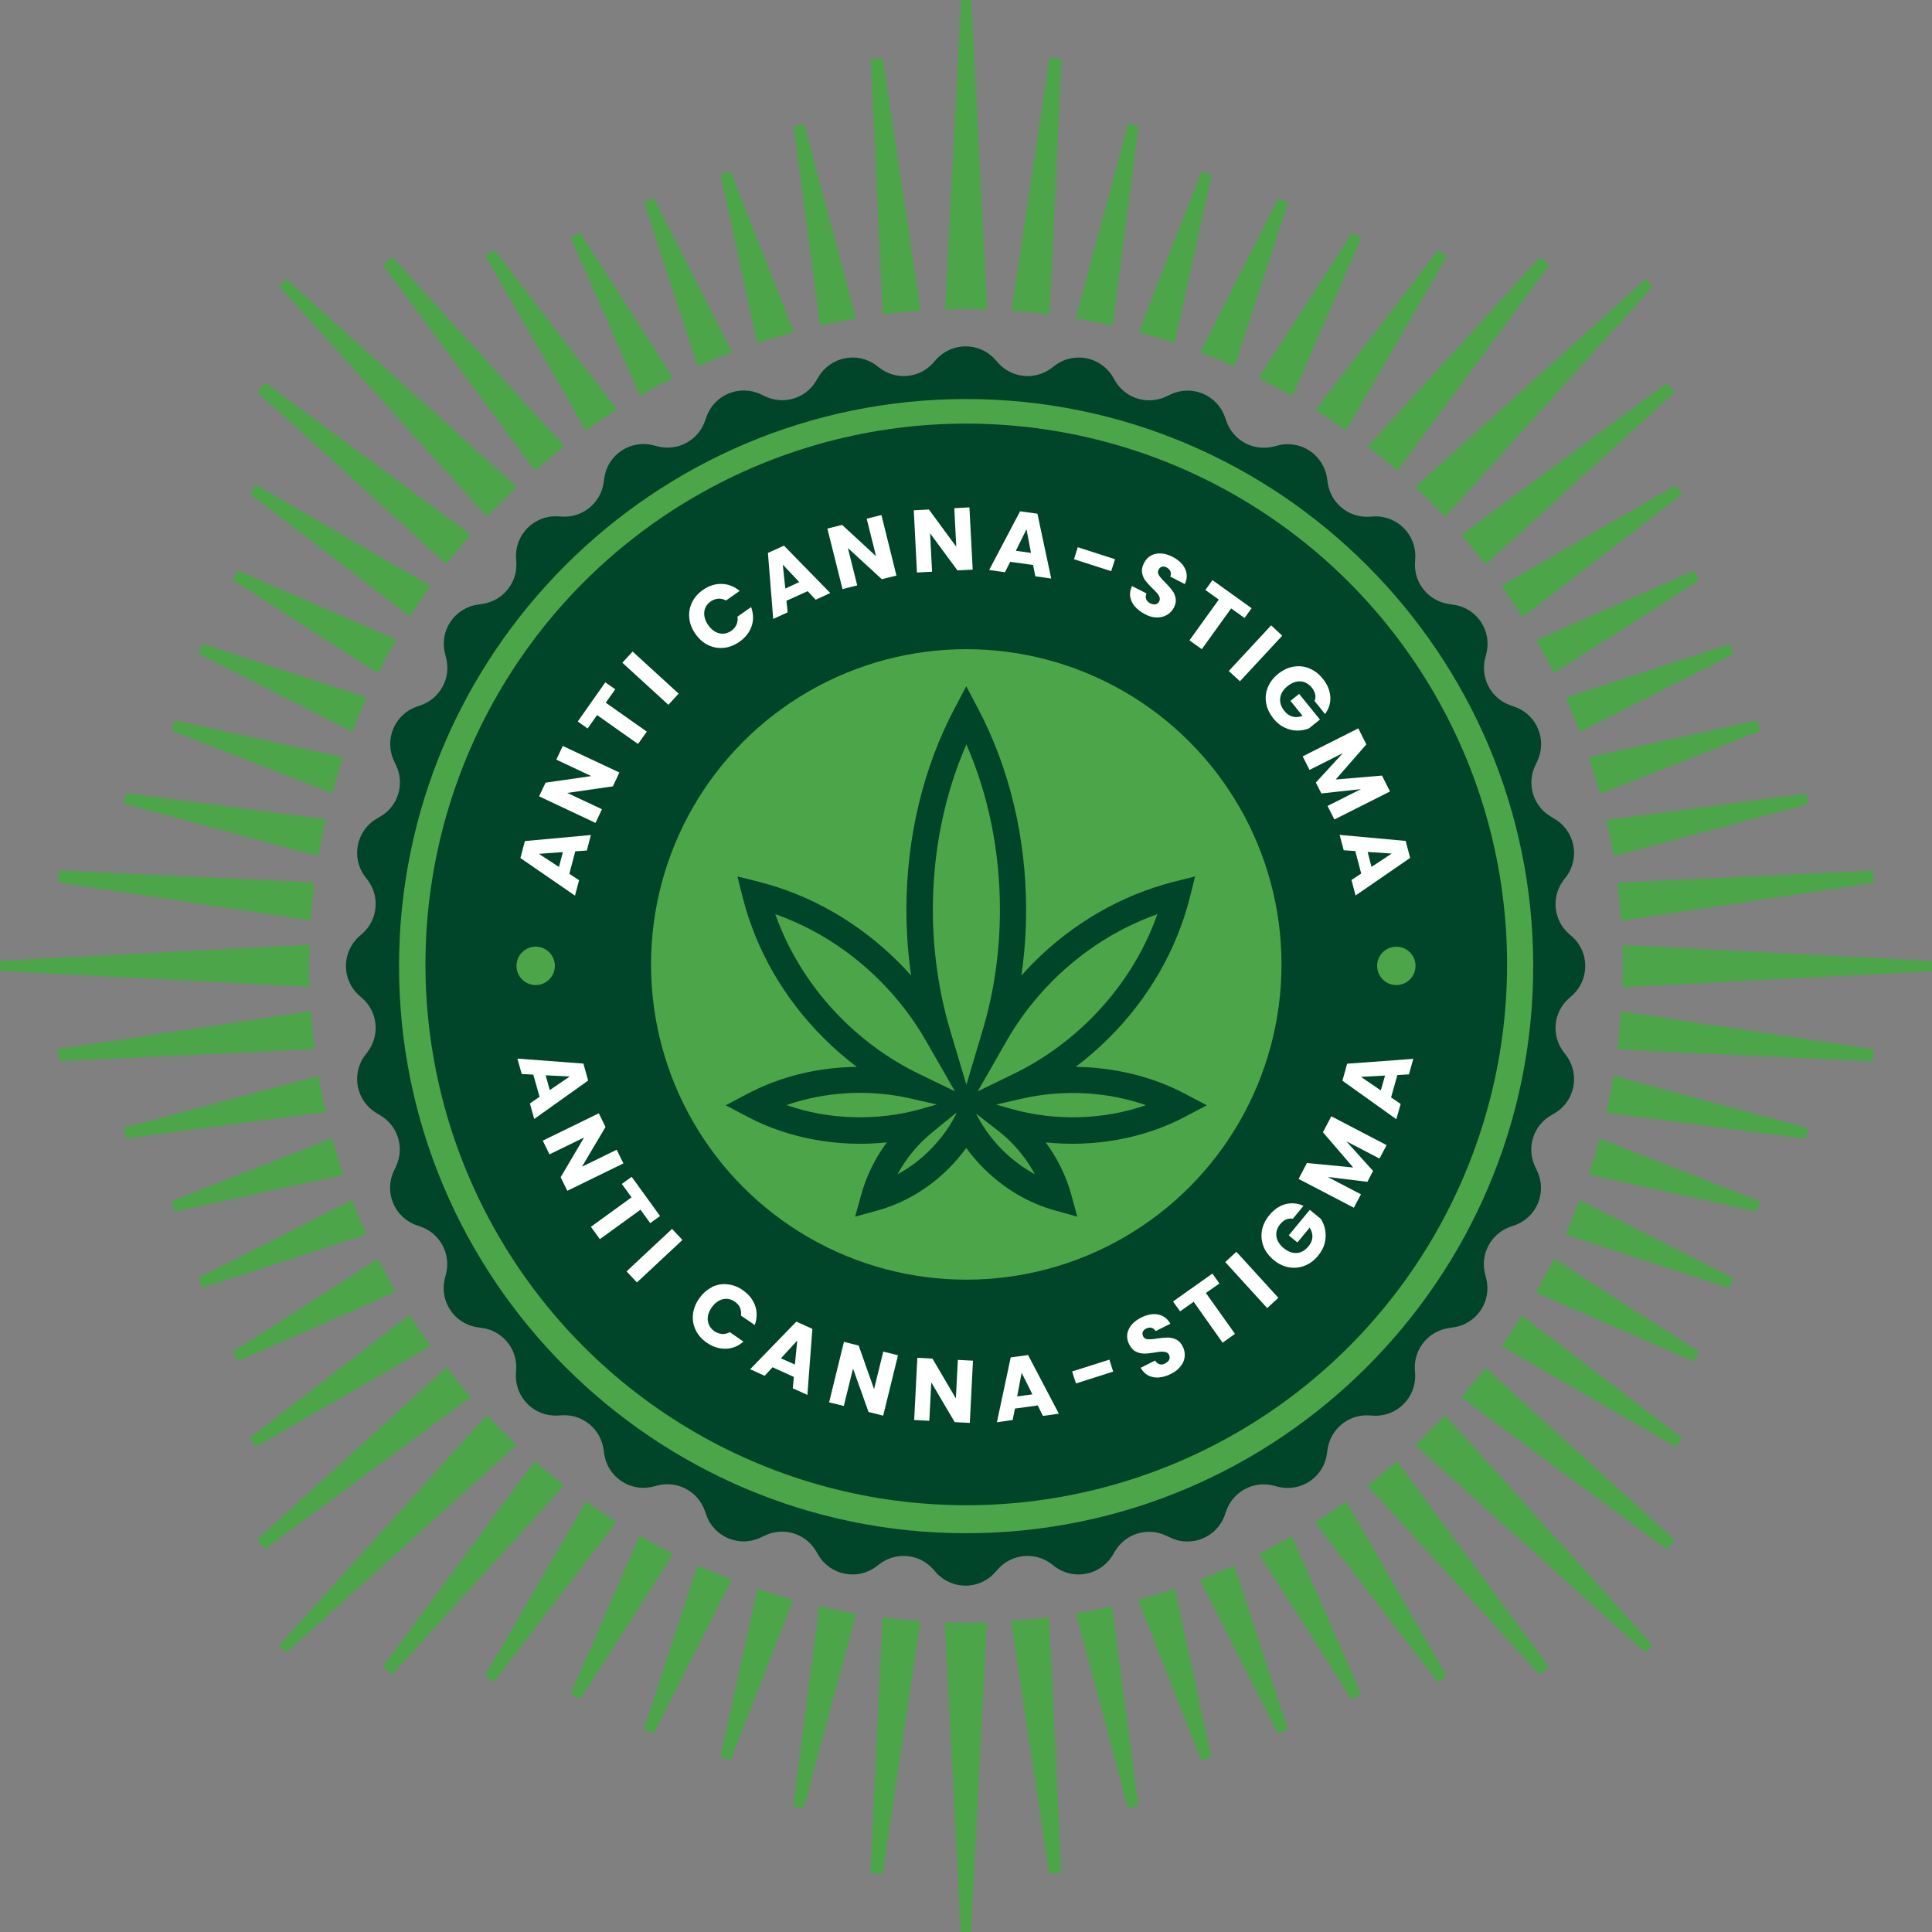
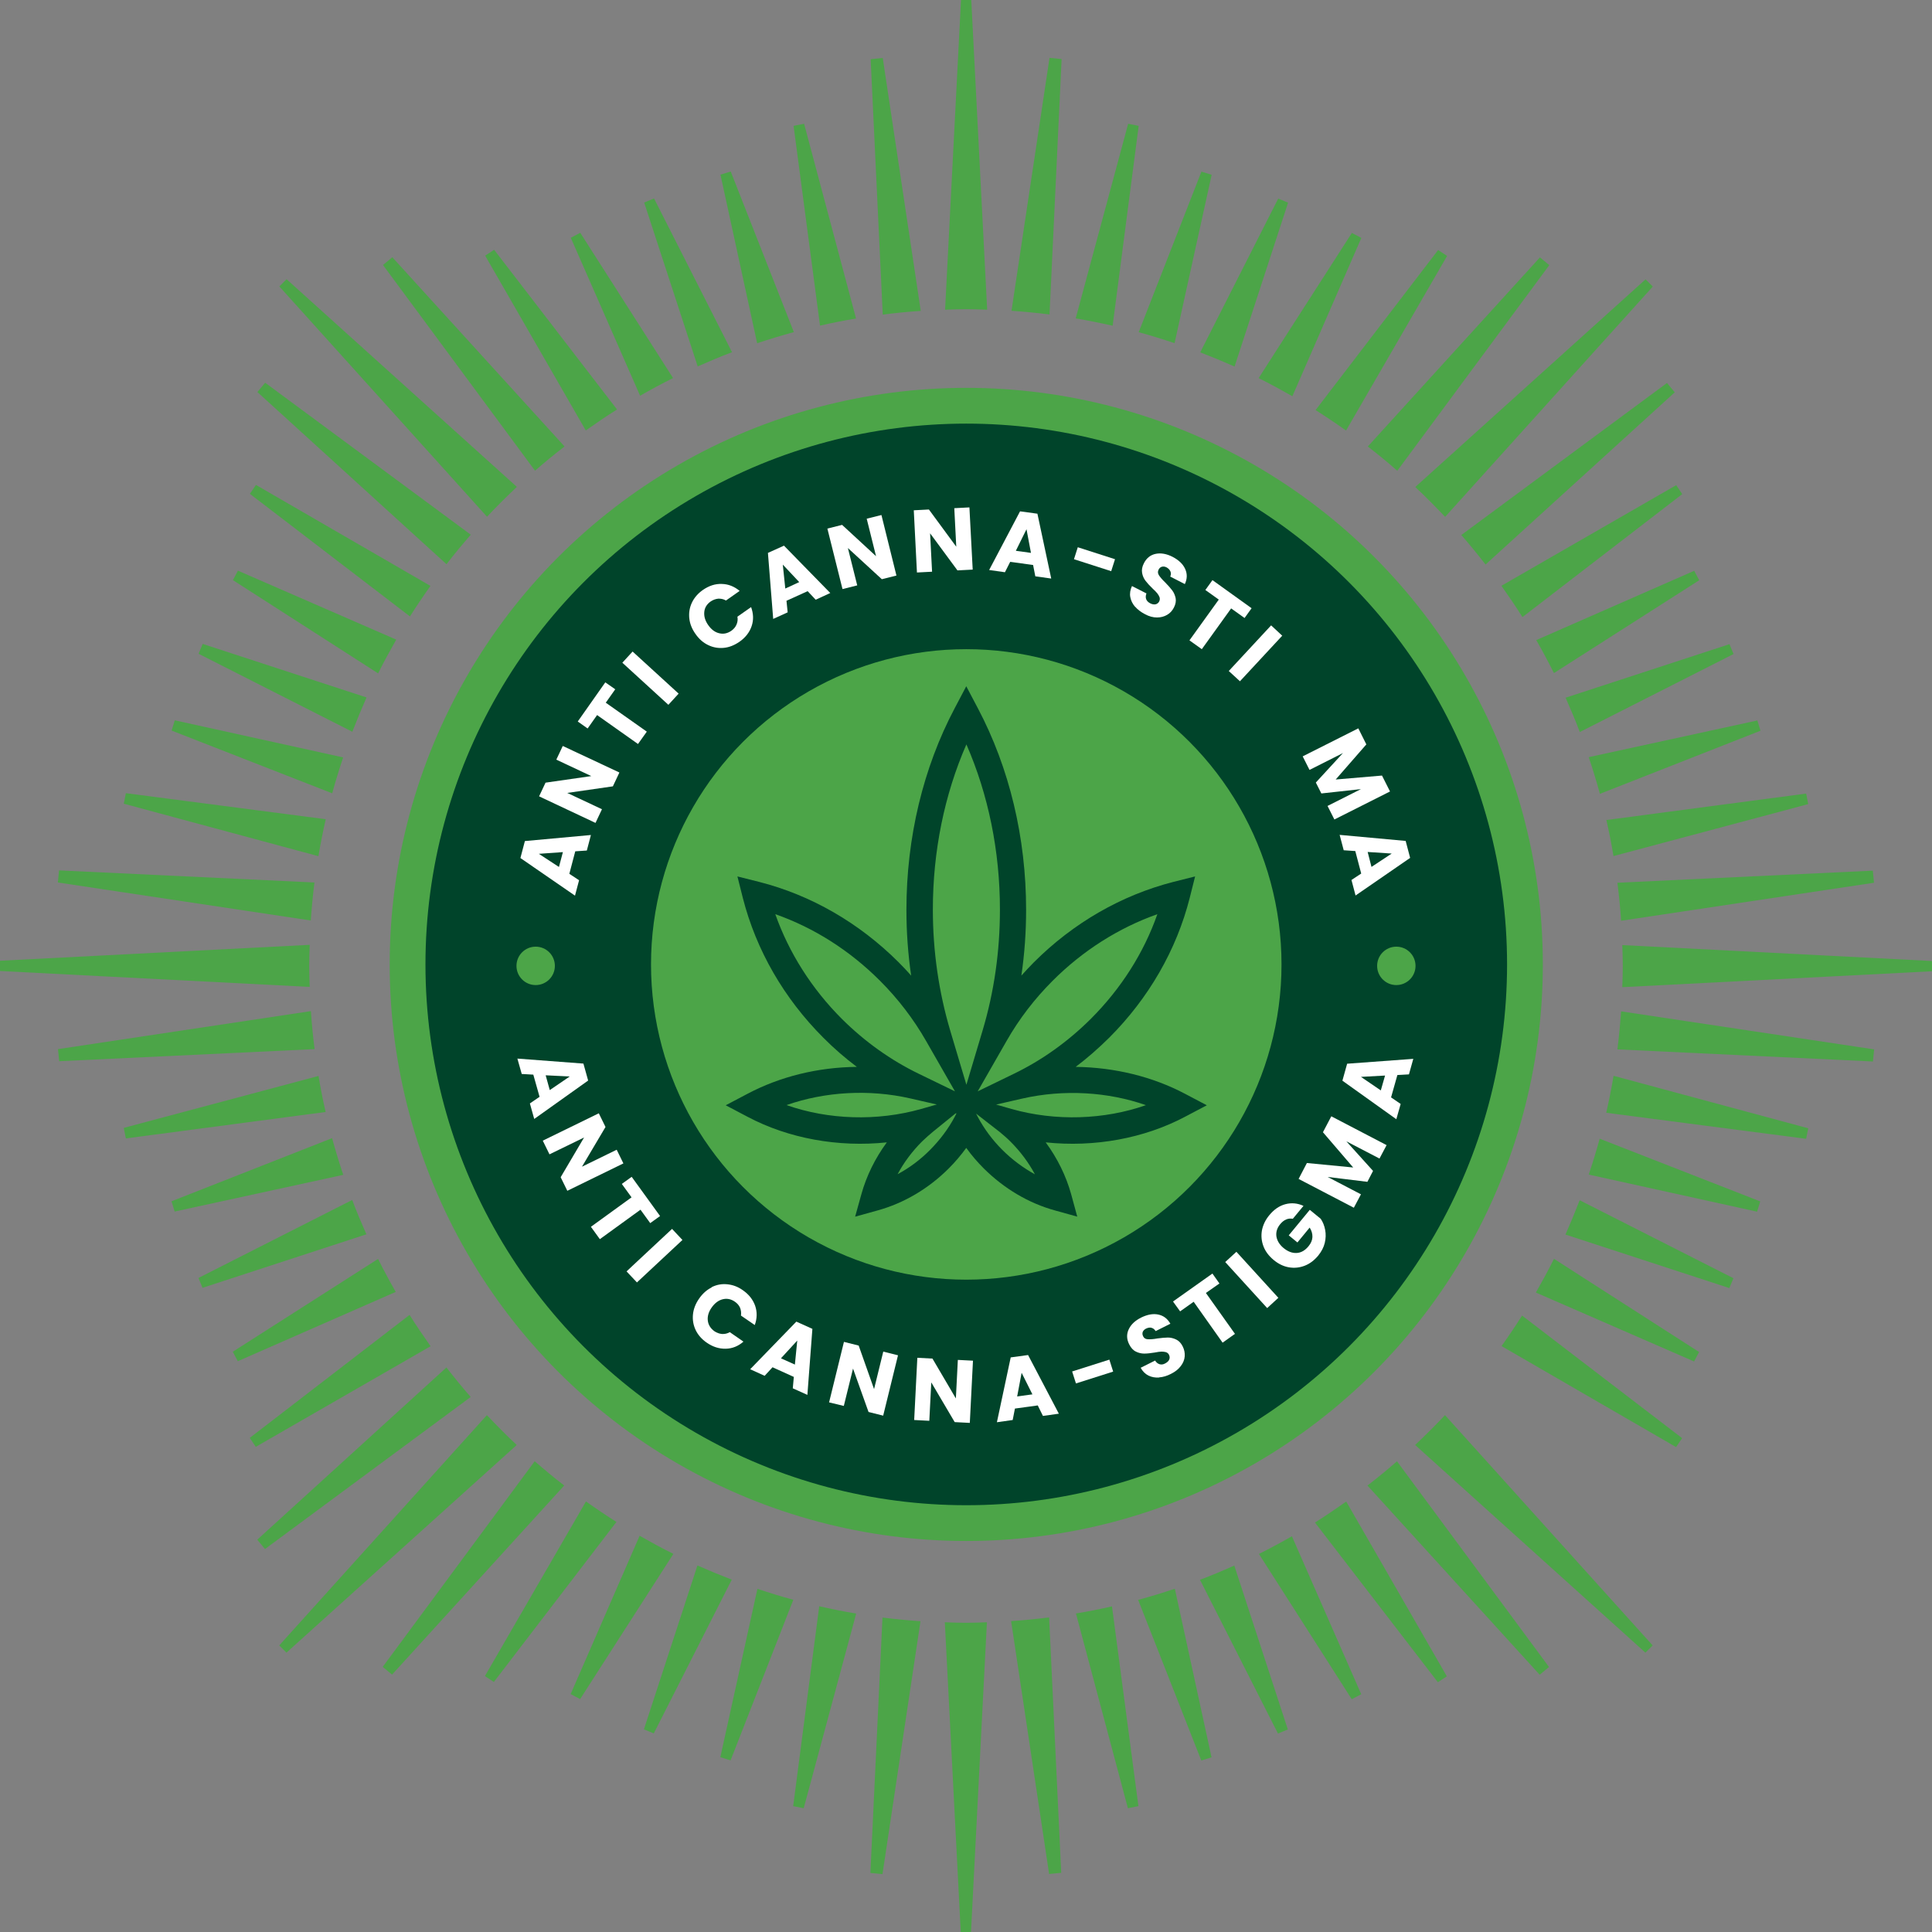
<svg xmlns="http://www.w3.org/2000/svg" id="Layer_2" viewBox="0 0 146.9 146.9">
  <rect x="0" y="0" width="146.9" height="146.9" fill="#808080" stroke="none" />
  <defs>
    <style>.cls-1{fill:#4ca548;}.cls-1,.cls-2,.cls-3{stroke-width:0px;}.cls-2{fill:#fff;}.cls-3{fill:#00442a;}</style>
  </defs>
  <g id="Layer_1-2">
    <circle class="cls-1" cx="73.47" cy="73.33" r="43.84" />
    <circle class="cls-3" cx="73.47" cy="73.33" r="41.12" />
    <circle class="cls-1" cx="73.47" cy="73.33" r="23.97" />
-     <path class="cls-3" d="m119.08,80.24l-.2-.26c-.94-1.25-.77-3.02.4-4.06l.25-.22h0c1.34-1.2,1.34-3.3,0-4.49h0s-.25-.22-.25-.22c-1.17-1.04-1.34-2.81-.4-4.06l.2-.26c1.08-1.44.67-3.49-.88-4.41h0l-.28-.17c-1.35-.79-1.86-2.49-1.18-3.9l.14-.3h0c.78-1.62-.02-3.56-1.72-4.15h0l-.31-.11c-1.48-.52-2.31-2.08-1.92-3.6l.08-.32h0c.45-1.74-.71-3.49-2.5-3.73h0l-.33-.05c-1.55-.22-2.68-1.59-2.59-3.15l.02-.33h0c.1-1.79-1.38-3.28-3.18-3.18h0l-.33.02c-1.56.09-2.93-1.04-3.15-2.59l-.05-.33c-.25-1.78-1.99-2.95-3.73-2.5h0l-.32.08c-1.52.39-3.08-.44-3.6-1.92l-.11-.31h0c-.59-1.7-2.53-2.5-4.15-1.72l-.3.14c-1.41.68-3.11.17-3.9-1.18l-.17-.29h0c-.91-1.55-2.97-1.96-4.41-.88h0l-.26.2c-1.25.94-3.02.77-4.06-.4l-.22-.25h0c-1.2-1.34-3.29-1.34-4.49,0h0s-.22.25-.22.25c-1.04,1.17-2.81,1.34-4.06.4l-.26-.2h0c-1.44-1.08-3.49-.67-4.41.88h0s-.17.28-.17.28c-.79,1.35-2.49,1.86-3.9,1.18l-.3-.14h0c-1.62-.78-3.56.02-4.15,1.72h0s-.11.31-.11.31c-.52,1.48-2.08,2.31-3.6,1.92l-.32-.08h0c-1.74-.45-3.49.71-3.73,2.5h0s-.05.33-.05.33c-.22,1.55-1.59,2.68-3.15,2.59l-.33-.02c-1.79-.1-3.28,1.38-3.18,3.18l.02.33c.09,1.56-1.04,2.93-2.59,3.15l-.33.05h0c-1.78.25-2.95,1.99-2.5,3.73h0s.08.32.08.32c.39,1.52-.44,3.08-1.92,3.6l-.31.11h0c-1.7.59-2.5,2.53-1.72,4.15h0s.14.3.14.3c.68,1.41.17,3.11-1.18,3.9l-.29.17h0c-1.55.91-1.96,2.97-.88,4.41h0s.2.26.2.26c.94,1.25.77,3.02-.4,4.06l-.25.22c-1.34,1.2-1.34,3.3,0,4.49h0l.25.22c1.17,1.04,1.34,2.81.4,4.06l-.2.26h0c-1.08,1.44-.67,3.49.88,4.41h0s.28.17.28.17c1.35.79,1.86,2.49,1.18,3.9l-.14.3h0c-.78,1.62.02,3.56,1.72,4.15h0l.31.11c1.48.52,2.31,2.08,1.92,3.6l-.08.32h0c-.45,1.74.72,3.49,2.5,3.73h0l.33.05c1.55.22,2.68,1.59,2.59,3.15l-.02.33h0c-.1,1.79,1.38,3.28,3.18,3.18h0l.33-.02c1.56-.09,2.93,1.04,3.15,2.59l.05.33h0c.25,1.78,1.99,2.95,3.73,2.5h0l.32-.08c1.52-.39,3.08.44,3.6,1.92l.11.31h0c.59,1.7,2.53,2.5,4.15,1.72h0l.3-.14c1.41-.68,3.11-.17,3.9,1.18l.17.29c.91,1.55,2.97,1.96,4.41.88h0s.26-.2.26-.2c1.25-.94,3.02-.77,4.06.4l.22.25h0c1.2,1.34,3.29,1.34,4.49,0h0s.22-.25.22-.25c1.04-1.17,2.81-1.34,4.06-.4l.26.2h0c1.44,1.08,3.49.67,4.41-.88h0s.17-.28.17-.28c.79-1.35,2.49-1.86,3.9-1.18l.3.14h0c1.62.78,3.56-.02,4.15-1.72h0s.11-.31.11-.31c.52-1.48,2.08-2.31,3.6-1.92l.32.08h0c1.74.45,3.49-.71,3.73-2.5h0s.05-.33.05-.33c.22-1.55,1.59-2.68,3.15-2.59l.33.02h0c1.79.1,3.28-1.38,3.18-3.18h0s-.02-.33-.02-.33c-.09-1.56,1.04-2.93,2.59-3.15l.33-.05h0c1.78-.25,2.95-1.99,2.5-3.73h0s-.08-.32-.08-.32c-.39-1.52.44-3.08,1.92-3.6l.31-.11c1.7-.59,2.5-2.53,1.72-4.15h0s-.14-.3-.14-.3c-.68-1.41-.17-3.11,1.18-3.9l.29-.17h0c1.55-.91,1.96-2.97.88-4.41h0Zm-45.62,36.34c-23.78,0-43.12-19.35-43.12-43.12s19.34-43.12,43.12-43.12,43.12,19.35,43.12,43.12-19.35,43.12-43.12,43.12Z" />
    <path class="cls-2" d="m41.03,83.41l-.48-1.7-.88-.05-.33-1.17,5.02.38.36,1.29-4.1,2.92-.33-1.18.73-.5Zm.78-.53l1.51-1.03-1.83-.09.31,1.12Z" />
    <path class="cls-2" d="m43.14,90.55l-.51-1.04,1.78-3.02-2.63,1.28-.51-1.04,4.26-2.08.51,1.04-1.79,3.02,2.64-1.29.51,1.04-4.26,2.08Z" />
    <path class="cls-2" d="m50.19,92.46l-.75.54-.74-1.02-3.09,2.24-.68-.94,3.09-2.24-.74-1.02.75-.54,2.15,2.97Z" />
    <path class="cls-2" d="m51.89,94.28l-3.46,3.23-.79-.84,3.46-3.23.79.84Z" />
    <path class="cls-2" d="m54.11,97.87c.38-.19.77-.26,1.18-.22.42.04.81.18,1.19.45.46.32.77.71.94,1.19.16.47.15.96-.03,1.46l-1.05-.72c.03-.22,0-.42-.07-.6-.08-.18-.22-.34-.4-.46-.29-.2-.6-.26-.92-.18-.32.08-.6.29-.84.63s-.33.68-.29,1,.21.59.5.8c.18.12.37.19.58.21.2.01.4-.03.59-.14l1.04.72c-.4.35-.85.53-1.35.54-.5.01-.98-.14-1.44-.46-.38-.26-.66-.58-.84-.95-.18-.38-.25-.77-.21-1.19.04-.41.19-.81.46-1.2.27-.39.58-.67.96-.86Z" />
    <path class="cls-2" d="m60.35,104.69l-1.61-.73-.6.65-1.1-.5,3.51-3.62,1.22.55-.38,5.02-1.11-.5.08-.88Zm.09-.94l.18-1.82-1.24,1.35,1.07.48Z" />
    <path class="cls-2" d="m67.16,107.64l-1.12-.28-1.18-3.3-.7,2.84-1.12-.27,1.13-4.6,1.12.28,1.17,3.31.7-2.85,1.12.28-1.13,4.6Z" />
    <path class="cls-2" d="m73.74,108.19l-1.15-.06-1.78-3.02-.15,2.92-1.15-.06.24-4.73,1.15.06,1.78,3.03.15-2.93,1.15.06-.24,4.73Z" />
    <path class="cls-2" d="m78.92,106.86l-1.75.24-.17.87-1.2.17,1.05-4.93,1.32-.18,2.34,4.46-1.21.17-.39-.79Zm-.42-.84l-.82-1.64-.34,1.8,1.16-.16Z" />
    <path class="cls-2" d="m84.35,103.38l.29.91-2.83.9-.29-.91,2.83-.9Z" />
    <path class="cls-2" d="m88.13,104.74c-.3.02-.57-.03-.81-.15s-.44-.32-.59-.59l1.1-.55c.09.15.21.24.34.28.13.04.28.02.42-.06.15-.08.26-.17.31-.29.05-.11.05-.23-.01-.36-.05-.11-.13-.17-.24-.21-.11-.03-.22-.04-.34-.04-.12,0-.3.03-.51.07-.32.05-.58.08-.8.08-.21,0-.43-.05-.63-.15-.21-.1-.38-.29-.51-.55-.2-.39-.21-.78-.04-1.14.17-.37.49-.67.95-.9.47-.23.9-.31,1.29-.23.4.08.71.31.93.7l-1.12.56c-.08-.13-.18-.21-.31-.25s-.27-.01-.42.06c-.12.06-.21.15-.25.25-.04.1-.03.22.03.34.07.14.18.21.35.22.17.01.41,0,.73-.06.32-.04.59-.07.8-.07.21,0,.42.05.63.15.21.1.37.27.5.53.12.24.17.49.15.75-.02.26-.12.51-.3.74-.17.23-.42.43-.74.59-.31.16-.61.25-.91.27Z" />
    <path class="cls-2" d="m92.19,96.84l.53.75-1.03.72,2.21,3.11-.94.67-2.2-3.11-1.03.73-.54-.75,2.99-2.12Z" />
    <path class="cls-2" d="m94.01,95.18l3.19,3.5-.85.78-3.19-3.5.85-.78Z" />
    <path class="cls-2" d="m98.31,92.67c-.18-.03-.35-.02-.51.05-.17.07-.32.19-.46.36-.24.29-.33.6-.29.92.05.33.23.63.54.89.34.28.67.4,1.01.38s.64-.2.9-.52c.18-.22.28-.45.29-.69.01-.24-.06-.49-.21-.72l-.93,1.13-.66-.54,1.6-1.94.83.68c.17.25.28.53.34.85.06.32.05.64-.03.98-.08.34-.25.66-.5.97-.3.36-.64.62-1.03.77-.39.15-.79.19-1.2.12s-.8-.26-1.16-.56c-.36-.3-.62-.64-.77-1.03-.15-.39-.19-.79-.12-1.21.08-.41.26-.8.56-1.16.36-.44.77-.72,1.23-.84s.92-.08,1.37.13l-.81.98Z" />
    <path class="cls-2" d="m101.23,84.88l4.2,2.19-.54,1.02-2.52-1.31,2.03,2.25-.43.83-3.02-.37,2.53,1.32-.54,1.02-4.2-2.19.63-1.21,3.52.34-2.3-2.68.63-1.2Z" />
    <path class="cls-2" d="m106.25,81.74l-.48,1.7.73.5-.33,1.16-4.1-2.93.36-1.29,5.03-.37-.33,1.18-.88.05Zm-.94.04l-1.83.1,1.51,1.03.32-1.12Z" />
    <path class="cls-2" d="m43.74,64.73l-.45,1.71.74.49-.31,1.17-4.15-2.86.34-1.29,5.02-.46-.31,1.18-.88.06Zm-.94.06l-1.83.13,1.53,1,.3-1.13Z" />
    <path class="cls-2" d="m47.09,58.75l-.49,1.04-3.47.5,2.64,1.24-.49,1.04-4.29-2.02.49-1.04,3.48-.5-2.66-1.25.49-1.04,4.29,2.01Z" />
    <path class="cls-2" d="m46.02,51.88l.76.53-.72,1.02,3.12,2.2-.67.94-3.11-2.2-.72,1.02-.75-.53,2.11-3Z" />
    <path class="cls-2" d="m48.1,49.54l3.5,3.2-.78.85-3.5-3.2.78-.85Z" />
    <path class="cls-2" d="m52.41,47.01c-.04-.42.02-.81.2-1.19.18-.38.46-.7.83-.96.46-.32.94-.48,1.44-.46.5.01.95.19,1.36.53l-1.04.73c-.19-.11-.39-.15-.59-.14-.2.02-.39.09-.57.21-.29.2-.46.47-.49.8s.06.66.3,1,.52.55.84.62c.32.08.63.01.92-.19.18-.13.31-.28.39-.47.08-.18.11-.38.07-.6l1.04-.73c.18.5.2.98.04,1.45-.16.47-.47.87-.93,1.19-.38.26-.77.42-1.19.46-.41.04-.81-.03-1.18-.21-.38-.18-.7-.46-.97-.85-.27-.38-.43-.78-.47-1.2Z" />
    <path class="cls-2" d="m61.41,44.95l-1.61.73.09.88-1.1.5-.4-5.02,1.22-.55,3.52,3.6-1.11.51-.6-.64Zm-.64-.69l-1.25-1.33.19,1.82,1.06-.49Z" />
    <path class="cls-2" d="m68.17,43.76l-1.12.28-2.58-2.37.71,2.84-1.12.28-1.15-4.6,1.12-.28,2.58,2.38-.71-2.85,1.12-.28,1.14,4.6Z" />
    <path class="cls-2" d="m73.95,43.31l-1.15.06-2.08-2.82.15,2.92-1.15.06-.24-4.73,1.15-.06,2.08,2.83-.15-2.93,1.15-.06.25,4.73Z" />
    <path class="cls-2" d="m78.56,42.96l-1.75-.24-.4.79-1.2-.17,2.35-4.46,1.32.18,1.05,4.93-1.21-.17-.17-.87Zm-.17-.92l-.34-1.8-.81,1.64,1.16.16Z" />
    <path class="cls-2" d="m84.78,42.52l-.29.91-2.83-.91.29-.91,2.83.91Z" />
    <path class="cls-2" d="m86.3,46.13c-.19-.22-.31-.47-.36-.74-.05-.27,0-.55.13-.83l1.1.56c-.06.16-.07.31-.02.44.05.13.15.23.3.31.15.08.29.1.41.08.12-.03.22-.1.28-.22.05-.1.06-.21.03-.31-.04-.1-.09-.2-.17-.3s-.2-.22-.36-.37c-.23-.22-.41-.42-.54-.59-.13-.17-.22-.37-.26-.6-.04-.23,0-.47.14-.74.2-.39.5-.63.9-.71.4-.08.83,0,1.28.23.46.24.78.54.95.91.17.37.17.75-.02,1.16l-1.11-.57c.06-.14.07-.27.01-.4s-.15-.22-.29-.3c-.12-.06-.24-.08-.35-.05s-.2.1-.26.23c-.07.14-.06.28.03.42.09.14.25.33.48.55.23.23.4.43.53.6.13.17.21.37.26.59.04.22,0,.46-.13.71-.12.24-.29.43-.52.56-.22.13-.48.2-.77.2-.29,0-.6-.08-.91-.25-.31-.16-.56-.35-.75-.57Z" />
    <path class="cls-2" d="m95.17,46.24l-.54.75-1.02-.73-2.23,3.1-.94-.67,2.23-3.1-1.02-.73.54-.75,2.98,2.14Z" />
    <path class="cls-2" d="m97.5,48.33l-3.22,3.47-.85-.78,3.22-3.47.85.79Z" />
-     <path class="cls-2" d="m99.95,53.31c.07-.17.09-.34.05-.51-.04-.18-.12-.35-.26-.52-.24-.29-.52-.45-.85-.47-.33-.02-.66.1-.98.35-.34.27-.53.58-.57.92-.04.34.07.67.33.99.18.22.38.36.62.42.24.06.49.04.75-.06l-.92-1.14.66-.53,1.58,1.95-.83.67c-.28.11-.58.17-.9.17-.32,0-.64-.08-.96-.23-.32-.15-.6-.38-.85-.69-.29-.37-.48-.75-.55-1.17-.07-.41-.03-.82.13-1.2s.41-.73.78-1.02c.36-.29.75-.48,1.17-.55.41-.07.81-.03,1.2.13.39.16.73.41,1.02.78.36.44.55.9.58,1.37.03.48-.1.91-.4,1.32l-.8-.99Z" />
    <path class="cls-2" d="m105.69,60.18l-4.23,2.13-.52-1.03,2.54-1.28-3.01.33-.42-.83,2.06-2.24-2.54,1.28-.52-1.03,4.23-2.13.61,1.22-2.33,2.67,3.52-.3.61,1.21Z" />
    <path class="cls-2" d="m103.5,66.42l-.45-1.71-.88-.06-.31-1.17,5.02.46.34,1.29-4.15,2.86-.31-1.18.74-.49Zm.79-.51l1.53-1.01-1.83-.12.29,1.13Z" />
    <circle class="cls-1" cx="106.17" cy="73.44" r="1.46" />
    <circle class="cls-1" cx="40.73" cy="73.44" r="1.46" />
    <path class="cls-3" d="m81.92,92.51l-1.69-.47c-2.01-.55-3.88-1.66-5.43-3.2-.48-.48-.93-1-1.33-1.56-.4.55-.84,1.07-1.33,1.56-1.54,1.54-3.42,2.65-5.43,3.2l-1.69.47.47-1.69c.39-1.41,1.05-2.75,1.94-3.96-3.7.39-7.48-.3-10.58-1.94l-1.67-.88,1.67-.88c2.46-1.3,5.33-2.01,8.3-2.04-.89-.67-1.75-1.41-2.55-2.22-3-3-5.11-6.67-6.12-10.63l-.41-1.63,1.63.41c3.95,1,7.63,3.12,10.63,6.12.33.33.64.66.95,1.01-.24-1.64-.36-3.31-.36-5,0-5.49,1.27-10.79,3.67-15.33l.88-1.67.88,1.67c2.4,4.54,3.67,9.84,3.67,15.33,0,1.69-.12,3.36-.36,5,.31-.34.62-.68.95-1.01,3-3,6.67-5.11,10.63-6.12l1.63-.41-.41,1.63c-1,3.95-3.12,7.63-6.12,10.63-.81.8-1.66,1.55-2.55,2.22,2.97.04,5.83.74,8.3,2.04l1.67.88-1.67.88c-3.1,1.64-6.88,2.33-10.58,1.94.89,1.21,1.55,2.55,1.94,3.96l.46,1.69Zm-7.71-7.85l.14.27c.49.92,1.12,1.76,1.86,2.5s1.59,1.37,2.48,1.86c-.48-.9-1.11-1.74-1.86-2.49-.27-.27-.55-.51-.83-.74l-1.8-1.4Zm-1.58.02l-1.69,1.37c-.28.23-.56.48-.83.74-.75.75-1.38,1.59-1.86,2.49.9-.48,1.74-1.11,2.48-1.86s1.37-1.58,1.86-2.5l.14-.27-.11.02Zm3.09-.7l1.19.34c3.35.95,7.07.82,10.22-.29-2.88-1.01-6.24-1.22-9.4-.5l-2.01.46Zm-15.9.05c3.15,1.11,6.87,1.24,10.22.29l1.19-.34-2.01-.46c-3.15-.72-6.51-.51-9.4.5Zm-.87-14.52c1.04,2.94,2.77,5.67,5.06,7.96,1.74,1.73,3.71,3.14,5.86,4.18l2.74,1.33-2.2-3.84c-.95-1.66-2.13-3.2-3.5-4.57-2.3-2.3-5.02-4.03-7.96-5.06Zm29.05,0c-2.94,1.04-5.67,2.77-7.96,5.06-1.38,1.38-2.56,2.92-3.5,4.57l-2.2,3.84,2.74-1.33c2.15-1.04,4.12-2.45,5.86-4.18,2.3-2.3,4.03-5.02,5.06-7.96Zm-14.52-12.91c-1.67,3.82-2.55,8.12-2.55,12.56,0,3.17.45,6.26,1.32,9.2l1.23,4.12,1.23-4.12c.88-2.94,1.32-6.03,1.32-9.2,0-4.44-.88-8.74-2.55-12.56Z" />
    <path class="cls-1" d="m73.45,123.39c-.54,0-1.07-.02-1.61-.04l1.21,23.55h.78l1.21-23.55c-.53.02-1.06.04-1.59.04Z" />
    <path class="cls-1" d="m76.88,123.26l2.89,19.23.92-.09-.92-19.42c-.96.12-1.92.22-2.89.28Z" />
    <path class="cls-1" d="m81.81,122.68l3.95,14.81.8-.16-2.01-15.19c-.91.21-1.82.39-2.74.54Z" />
    <path class="cls-1" d="m91.24,120.12l5.93,11.69.75-.31-4.07-12.46c-.86.38-1.73.75-2.61,1.08Z" />
    <path class="cls-1" d="m86.54,121.65l4.8,12.21.78-.24-2.79-12.82c-.92.31-1.85.59-2.79.85Z" />
    <path class="cls-1" d="m95.72,118.15l7.06,11.05.72-.38-5.27-12.01c-.82.47-1.66.92-2.5,1.34Z" />
    <path class="cls-1" d="m99.98,115.76l9.35,12.15.68-.45-7.65-13.29c-.78.55-1.57,1.09-2.38,1.6Z" />
    <path class="cls-1" d="m103.98,112.96l13.09,14.38.71-.59-11.56-15.64c-.73.64-1.48,1.25-2.25,1.85Z" />
    <path class="cls-1" d="m109.86,107.61c-.73.78-1.49,1.53-2.26,2.26l17.51,15.79.55-.55-15.79-17.51Z" />
-     <path class="cls-1" d="m112.95,104c-.59.77-1.21,1.52-1.85,2.25l15.64,11.56.59-.71-14.38-13.09Z" />
    <path class="cls-1" d="m115.73,100.03c-.5.79-1.02,1.56-1.56,2.32l13.27,7.68.46-.68-12.17-9.32Z" />
    <path class="cls-1" d="m118.16,95.71c-.43.87-.9,1.72-1.38,2.57l12.03,5.24.38-.72-11.04-7.09Z" />
    <path class="cls-1" d="m120.11,91.26c-.34.88-.7,1.75-1.08,2.61l12.46,4.07.31-.75-11.69-5.93Z" />
    <path class="cls-1" d="m121.63,86.59c-.25.92-.53,1.82-.83,2.72l12.8,2.82.24-.78-12.21-4.77Z" />
    <path class="cls-1" d="m122.69,81.79c-.16.95-.35,1.89-.56,2.82l15.2,1.98.16-.8-14.8-3.99Z" />
    <path class="cls-1" d="m123.26,76.9c-.07.97-.16,1.94-.28,2.89l19.43.92.09-.92-19.23-2.89Z" />
    <path class="cls-1" d="m123.35,71.86c.02.53.04,1.06.04,1.59s-.02,1.07-.04,1.61l23.55-1.21v-.78l-23.55-1.21Z" />
    <path class="cls-1" d="m123.26,70.01l19.23-2.89-.09-.92-19.42.92c.12.96.22,1.92.28,2.89Z" />
    <path class="cls-1" d="m122.68,65.09l14.81-3.95-.16-.8-15.19,2.01c.21.91.39,1.82.54,2.74Z" />
    <path class="cls-1" d="m121.65,60.36l12.21-4.8-.24-.78-12.82,2.79c.31.92.59,1.85.85,2.79Z" />
    <path class="cls-1" d="m120.12,55.66l11.69-5.93-.31-.75-12.46,4.07c.38.86.75,1.73,1.08,2.61Z" />
    <path class="cls-1" d="m118.15,51.18l11.05-7.06-.38-.72-12.01,5.27c.47.82.92,1.66,1.34,2.5Z" />
    <path class="cls-1" d="m115.76,46.92l12.15-9.35-.46-.68-13.29,7.65c.55.78,1.09,1.57,1.6,2.38Z" />
    <path class="cls-1" d="m112.96,42.92l14.38-13.09-.59-.71-15.64,11.56c.64.73,1.25,1.48,1.85,2.25Z" />
    <path class="cls-1" d="m109.88,39.3l15.79-17.51-.55-.55-17.51,15.79c.78.73,1.53,1.49,2.26,2.26Z" />
    <path class="cls-1" d="m106.24,35.8l11.56-15.64-.71-.59-13.09,14.38c.77.59,1.52,1.21,2.25,1.85Z" />
    <path class="cls-1" d="m102.35,32.73l7.68-13.27-.68-.45-9.32,12.17c.79.5,1.56,1.02,2.32,1.56Z" />
    <path class="cls-1" d="m98.27,30.12l5.24-12.03-.72-.38-7.09,11.04c.87.43,1.72.9,2.57,1.38Z" />
    <path class="cls-1" d="m93.87,27.87l4.07-12.46-.75-.31-5.93,11.69c.88.34,1.75.7,2.61,1.08Z" />
    <path class="cls-1" d="m89.31,26.09l2.82-12.8-.78-.24-4.77,12.21c.92.25,1.82.53,2.72.83Z" />
    <path class="cls-1" d="m84.6,24.77l1.98-15.2-.8-.16-3.99,14.8c.95.16,1.89.35,2.82.56Z" />
    <path class="cls-1" d="m79.8,23.92l.92-19.43-.92-.09-2.89,19.23c.97.07,1.94.16,2.89.28Z" />
    <path class="cls-1" d="m73.45,23.51c.54,0,1.07.02,1.61.04l-1.21-23.55h-.78l-1.21,23.55c.53-.02,1.06-.04,1.59-.04Z" />
    <path class="cls-1" d="m70.01,23.64l-2.89-19.23-.92.09.92,19.42c.96-.12,1.92-.22,2.89-.28Z" />
    <path class="cls-1" d="m65.09,24.22l-3.95-14.81-.8.16,2.01,15.19c.91-.21,1.82-.39,2.74-.54Z" />
    <path class="cls-1" d="m60.36,25.25l-4.8-12.21-.78.24,2.79,12.82c.92-.31,1.85-.59,2.79-.85Z" />
    <path class="cls-1" d="m55.66,26.78l-5.93-11.69-.75.31,4.07,12.46c.86-.38,1.73-.75,2.61-1.08Z" />
    <path class="cls-1" d="m51.18,28.75l-7.06-11.05-.72.38,5.27,12.01c.82-.47,1.65-.92,2.5-1.34Z" />
    <path class="cls-1" d="m46.92,31.14l-9.35-12.15-.68.45,7.65,13.29c.78-.55,1.57-1.09,2.38-1.6Z" />
    <path class="cls-1" d="m42.92,33.94l-13.09-14.38-.71.59,11.56,15.64c.73-.64,1.48-1.25,2.25-1.85Z" />
    <path class="cls-1" d="m39.3,37.02l-17.51-15.79-.55.55,15.79,17.51c.73-.78,1.49-1.53,2.26-2.26Z" />
    <path class="cls-1" d="m35.8,40.66l-15.64-11.56-.59.71,14.38,13.09c.59-.77,1.21-1.51,1.85-2.25Z" />
    <path class="cls-1" d="m32.73,44.55l-13.27-7.68-.46.68,12.17,9.32c.5-.79,1.02-1.56,1.56-2.32Z" />
    <path class="cls-1" d="m30.12,48.63l-12.03-5.24-.38.72,11.04,7.09c.43-.87.9-1.72,1.38-2.57Z" />
    <path class="cls-1" d="m27.87,53.03l-12.46-4.07-.31.75,11.69,5.93c.34-.88.7-1.75,1.08-2.61Z" />
    <path class="cls-1" d="m26.09,57.59l-12.8-2.82-.24.78,12.21,4.77c.25-.92.53-1.82.83-2.72Z" />
    <path class="cls-1" d="m24.77,62.29l-15.2-1.98-.16.8,14.8,3.99c.16-.95.35-1.89.56-2.82Z" />
    <path class="cls-1" d="m23.92,67.1l-19.43-.92-.09.92,19.23,2.89c.07-.97.16-1.94.28-2.89Z" />
    <path class="cls-1" d="m23.51,73.45c0-.54.02-1.07.04-1.61l-23.55,1.21v.78l23.55,1.21c-.02-.53-.04-1.06-.04-1.59Z" />
    <path class="cls-1" d="m23.64,76.88l-19.23,2.89.09.92,19.42-.92c-.12-.96-.22-1.92-.28-2.89Z" />
    <path class="cls-1" d="m24.22,81.81l-14.81,3.95.16.8,15.19-2.01c-.21-.91-.39-1.82-.54-2.74Z" />
    <path class="cls-1" d="m25.25,86.54l-12.21,4.8.24.78,12.82-2.79c-.31-.92-.59-1.85-.85-2.79Z" />
    <path class="cls-1" d="m26.78,91.24l-11.69,5.93.31.75,12.46-4.07c-.38-.86-.75-1.73-1.08-2.61Z" />
    <path class="cls-1" d="m28.75,95.72l-11.05,7.06.38.72,12.01-5.27c-.47-.82-.92-1.66-1.34-2.5Z" />
    <path class="cls-1" d="m31.14,99.98l-12.15,9.35.46.68,13.29-7.65c-.55-.78-1.09-1.57-1.6-2.38Z" />
    <path class="cls-1" d="m33.94,103.98l-14.38,13.09.59.71,15.64-11.56c-.64-.73-1.25-1.48-1.85-2.25Z" />
    <path class="cls-1" d="m37.02,107.6l-15.79,17.51.55.55,17.51-15.79c-.78-.73-1.53-1.49-2.26-2.26Z" />
    <path class="cls-1" d="m40.66,111.1l-11.56,15.64.71.59,13.09-14.38c-.77-.59-1.51-1.21-2.25-1.85Z" />
    <path class="cls-1" d="m44.55,114.17l-7.68,13.27.68.45,9.32-12.17c-.79-.5-1.56-1.02-2.32-1.56Z" />
    <path class="cls-1" d="m48.63,116.78l-5.24,12.03.72.38,7.09-11.04c-.87-.43-1.72-.9-2.57-1.38Z" />
    <path class="cls-1" d="m53.03,119.03l-4.07,12.46.75.31,5.93-11.69c-.88-.34-1.75-.7-2.61-1.08Z" />
    <path class="cls-1" d="m57.59,120.81l-2.82,12.8.78.24,4.77-12.21c-.92-.25-1.82-.53-2.72-.83Z" />
    <path class="cls-1" d="m62.29,122.13l-1.98,15.2.8.16,3.99-14.8c-.95-.16-1.89-.35-2.82-.56Z" />
    <path class="cls-1" d="m67.1,122.98l-.92,19.43.92.09,2.89-19.23c-.97-.07-1.94-.16-2.89-.28Z" />
  </g>
</svg>